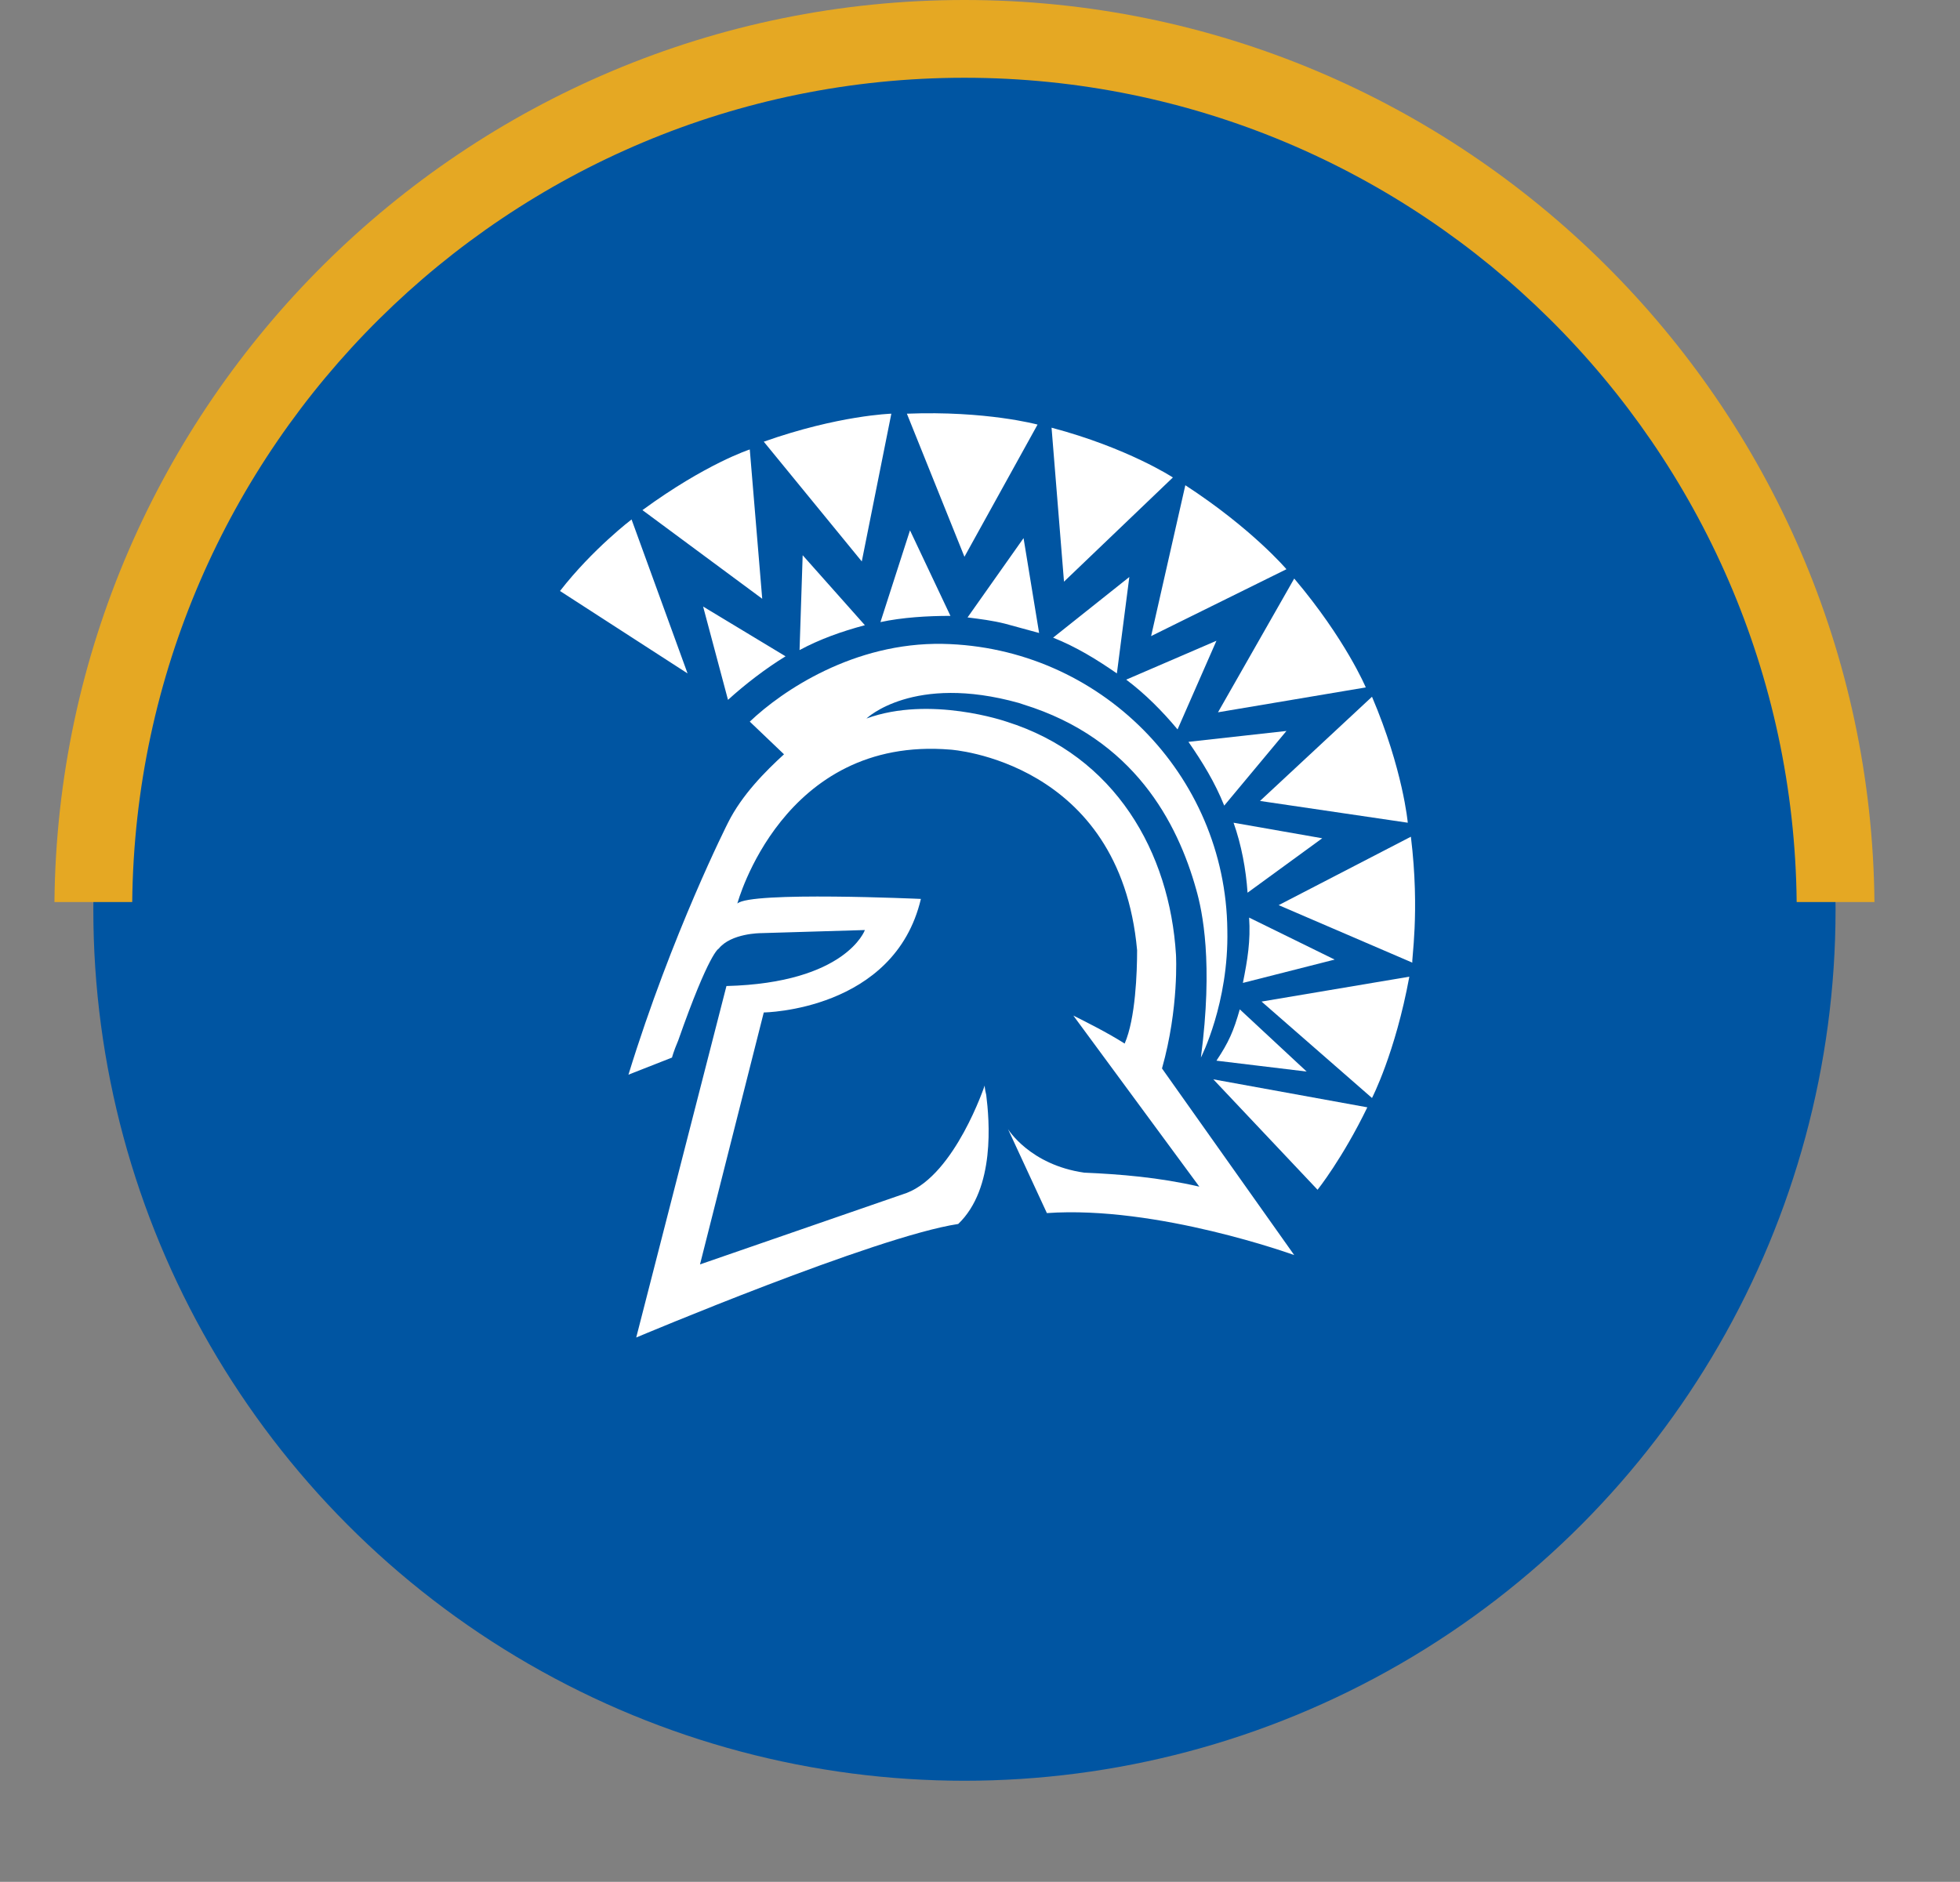
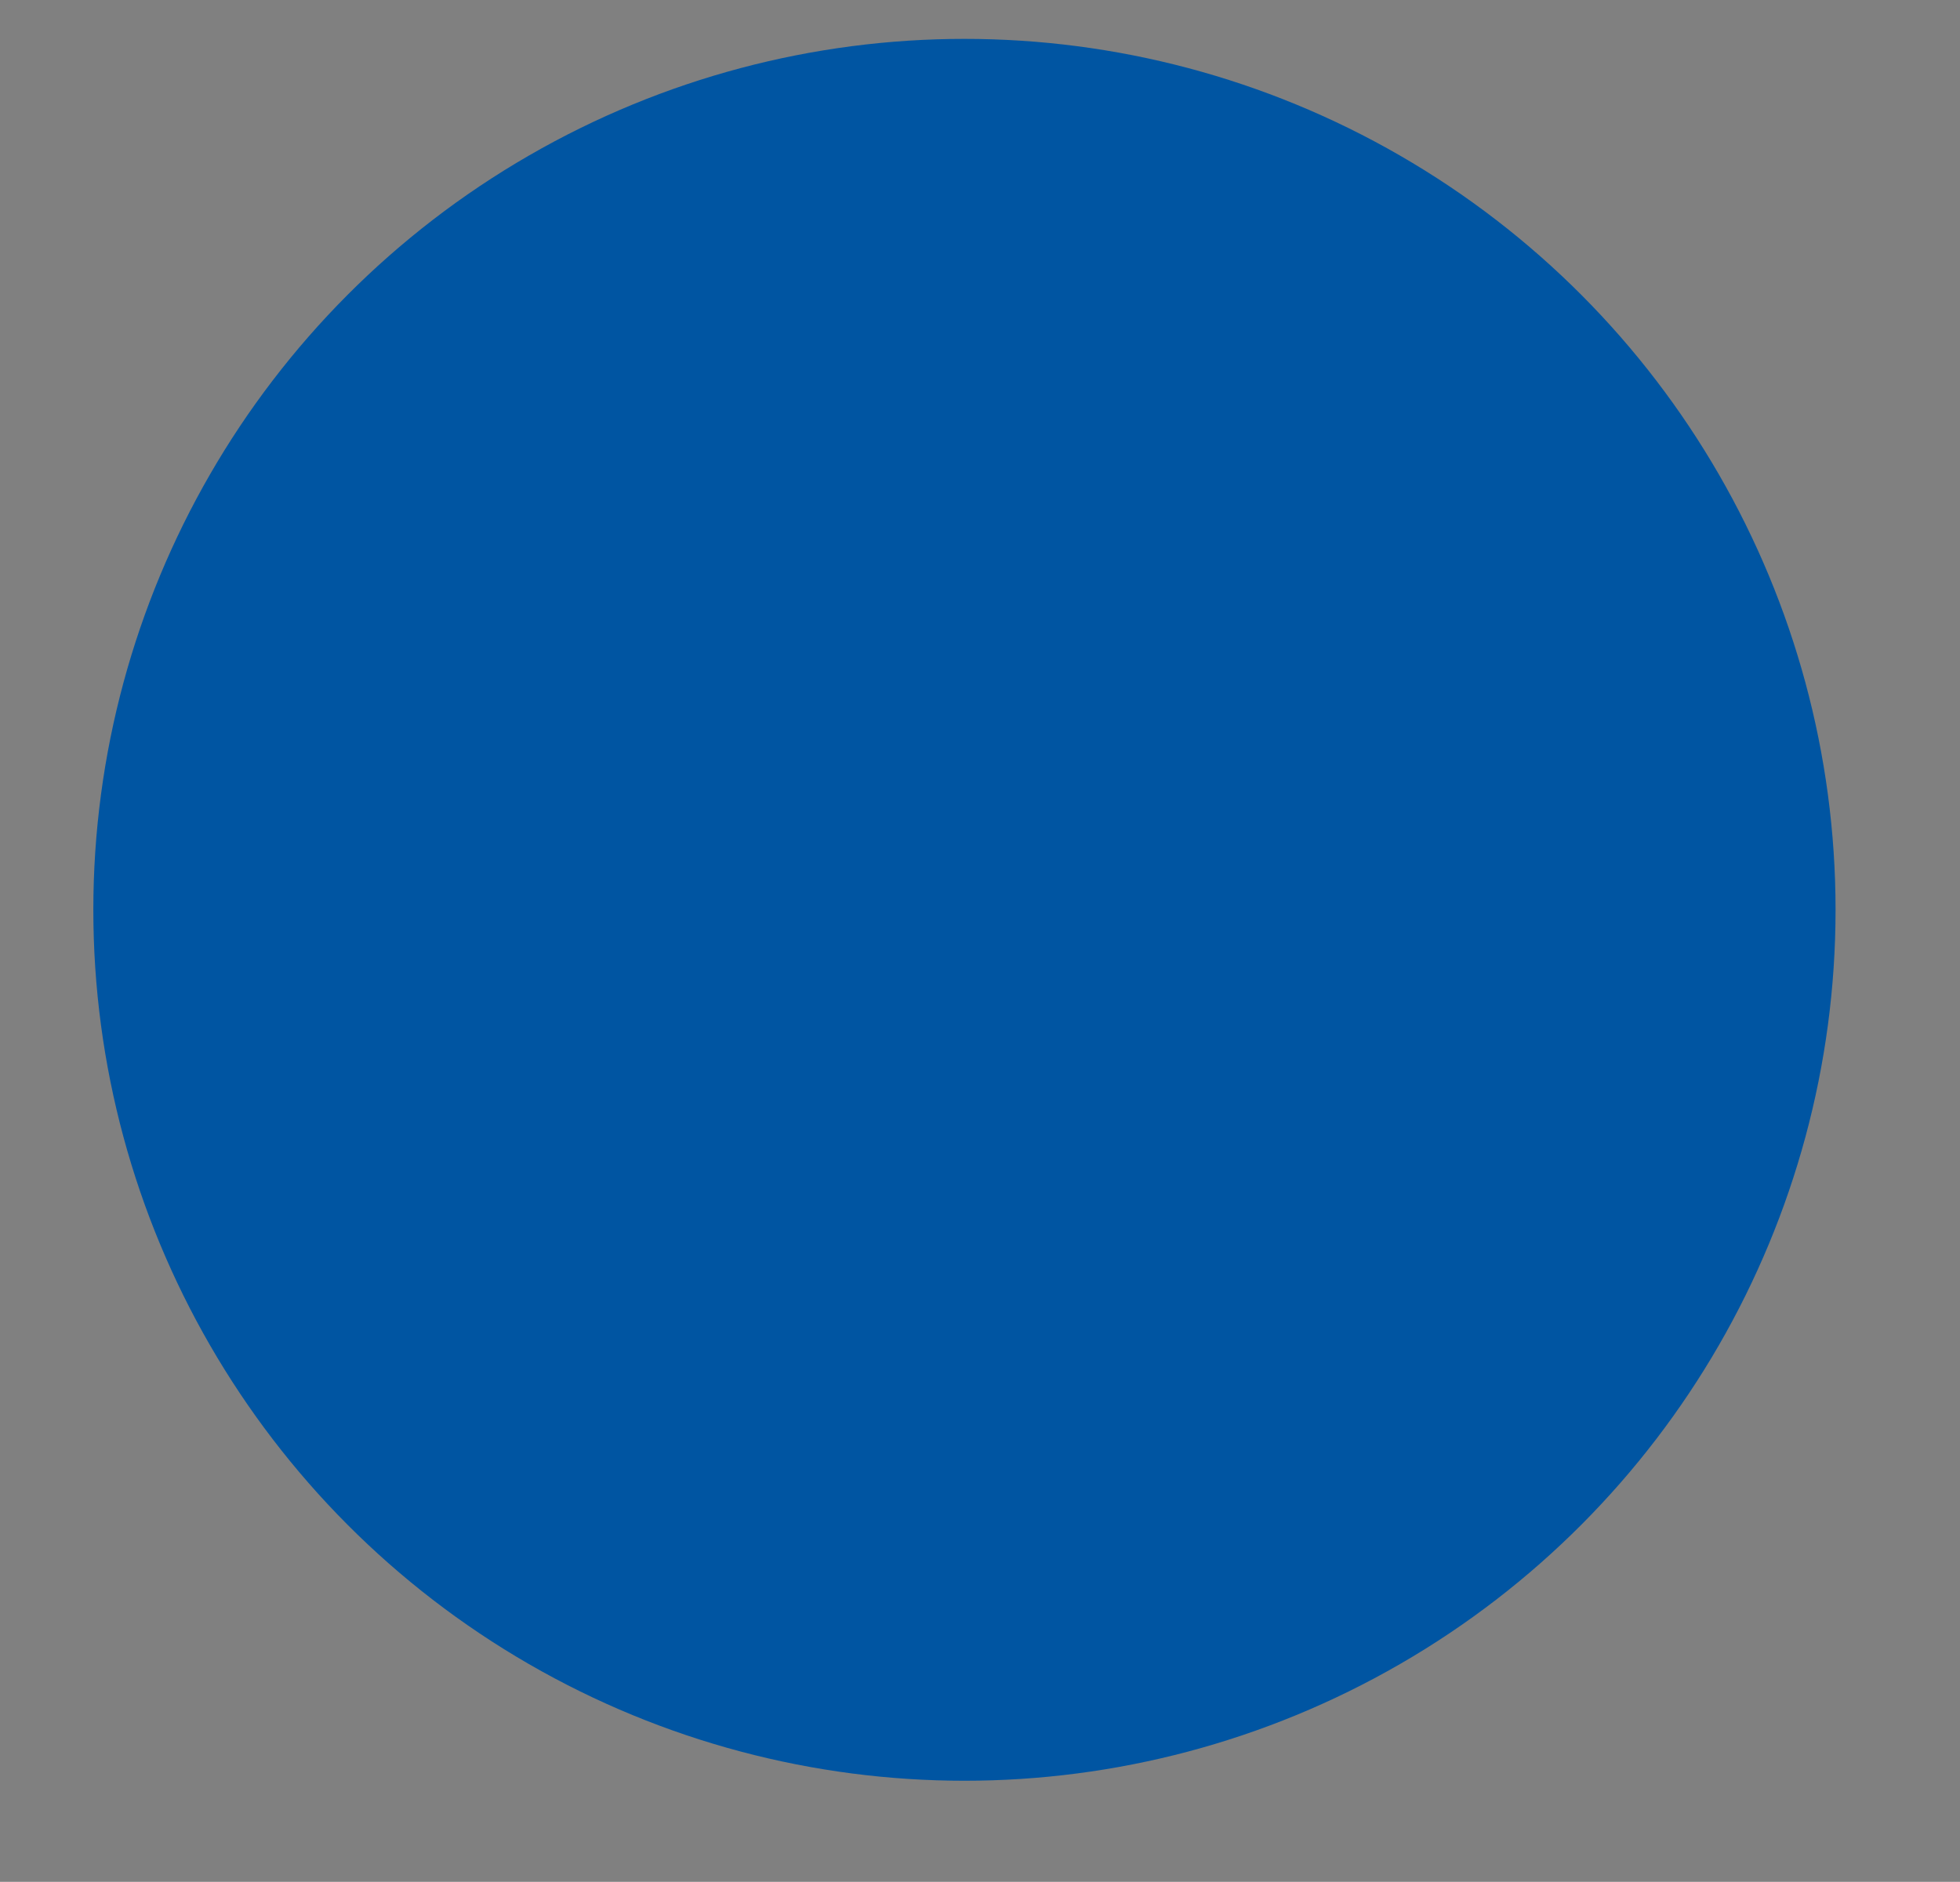
<svg xmlns="http://www.w3.org/2000/svg" viewBox="0 0 126 121">
  <rect x="0" y="0" width="126" height="121" fill="#808080" stroke="none" />
  <style>.st2{fill:#fff}</style>
  <g id="Layer_3">
    <circle cx="62" cy="58.5" r="56" fill-rule="evenodd" clip-rule="evenodd" fill="#0055a2" />
-     <path d="M8.5 58C8.8 28.7 32.7 5 62 5s53.2 23.7 53.5 53h5C120.2 26 94.1 0 62 0S3.8 26 3.5 58h5z" fill="#e5a823" />
  </g>
  <g id="Layer_2">
-     <path class="st2" d="M85.8 61.7L80.3 59c.1 1.5-.1 2.7-.4 4.2l5.9-1.5zm-6.5-8.8c.5 1.4.8 3 .9 4.5l4.8-3.5-5.7-1zm3.4-5.9l-6.3.7c.9 1.3 1.7 2.6 2.3 4.1l4-4.8zm-7-.1l2.5-5.7-5.8 2.5c1.2.9 2.3 2 3.3 3.2zm-3.9-3.6l.8-6.2-4.9 3.9c1.5.6 2.8 1.4 4.1 2.3zm-9.6-3.6c.8.1 1.6.2 2.4.4.7.2 1.5.4 2.2.6l-1-6.1-3.6 5.1zm-1.1-.1l-2.6-5.5-1.9 5.9c1.4-.3 3-.4 4.5-.4zM46.8 45c1.1-1 2.4-2 3.7-2.8L45.2 39l1.6 6zm4.6-3.2c1.3-.7 2.7-1.2 4.2-1.6l-4-4.5-.2 6.1zM84 68.9l-4.3-4c-.4 1.4-.7 2.1-1.5 3.3l5.8.7zm-35.8-40s-2.8.9-6.9 3.9l7.7 5.7-.8-9.6zm9.1-2.3s-3.4.1-8.2 1.8l6.3 7.7 1.9-9.5zm9.4.7s-3.3-.9-8.4-.7l3.7 9.2 4.7-8.5zm8.7 3.4s-2.9-1.9-7.8-3.2l.8 9.9 7-6.7zm7.3 5.9s-2.2-2.6-6.5-5.4L74 40.9l8.7-4.3zm5.1 7.6s-1.3-3.1-4.6-7l-4.9 8.6 9.5-1.6zm2.7 8.7s-.3-3.4-2.3-8.1L81 51.5l9.5 1.4zm.2.9l-8.5 4.4 8.6 3.7c-.1 0 .5-3.2-.1-8.1zm-2.5 16.8s1.5-2.9 2.4-7.8l-9.5 1.6 7.1 6.2zM40.6 33.4S38.1 35.3 36 38l8.2 5.3-3.6-9.9z" />
-     <path class="st2" d="M75.6 61.4c-.4-6.6-3.9-12.8-10.9-15 0 0-4.9-1.7-9-.2 0 0 3-2.9 9.8-1l.3.1c7.1 2.2 9.9 7.6 11.1 11.9.4 1.4 1.1 4.7.3 10.8 0 0 1.8-3.5 1.7-8.2-.1-10-8.2-18.2-18.3-18.4-5.7-.1-10.3 3-12.4 5l2.2 2.1c-1.2 1.1-2.7 2.6-3.6 4.4 0 0-3.6 7.1-6.4 16.2l2.8-1.1s.1-.4.4-1.1c2-5.7 2.6-5.9 2.6-5.9.8-1 2.7-1 2.7-1l6.7-.2s-1.2 3.4-8.9 3.6L40.9 86s15.4-6.5 20.7-7.3c2.4-2.3 2-6.7 1.8-8.3-.1-.4-.1-.6-.1-.6s-1.9 5.7-5 6.9L45 81.3l4.1-16.2s8.4-.1 10.1-7.3c0 0-11-.5-11.8.3 0 0 2.9-10.8 13.7-9.9 0 0 10.9.7 12 12.9 0 1.4-.1 4.4-.8 6-1.1-.7-2.5-1.4-3.3-1.8l8.1 11c-2.6-.6-5.1-.8-7.4-.9-3.5-.5-4.9-2.8-4.9-2.8l2.5 5.4c7.1-.5 15.9 2.7 15.9 2.7l-8.5-12c1.1-3.9.9-7.3.9-7.3z" />
-     <path class="st2" d="M84.7 76.5s1.6-2 3.2-5.3L78 69.4l6.7 7.1z" />
-   </g>
+     </g>
</svg>